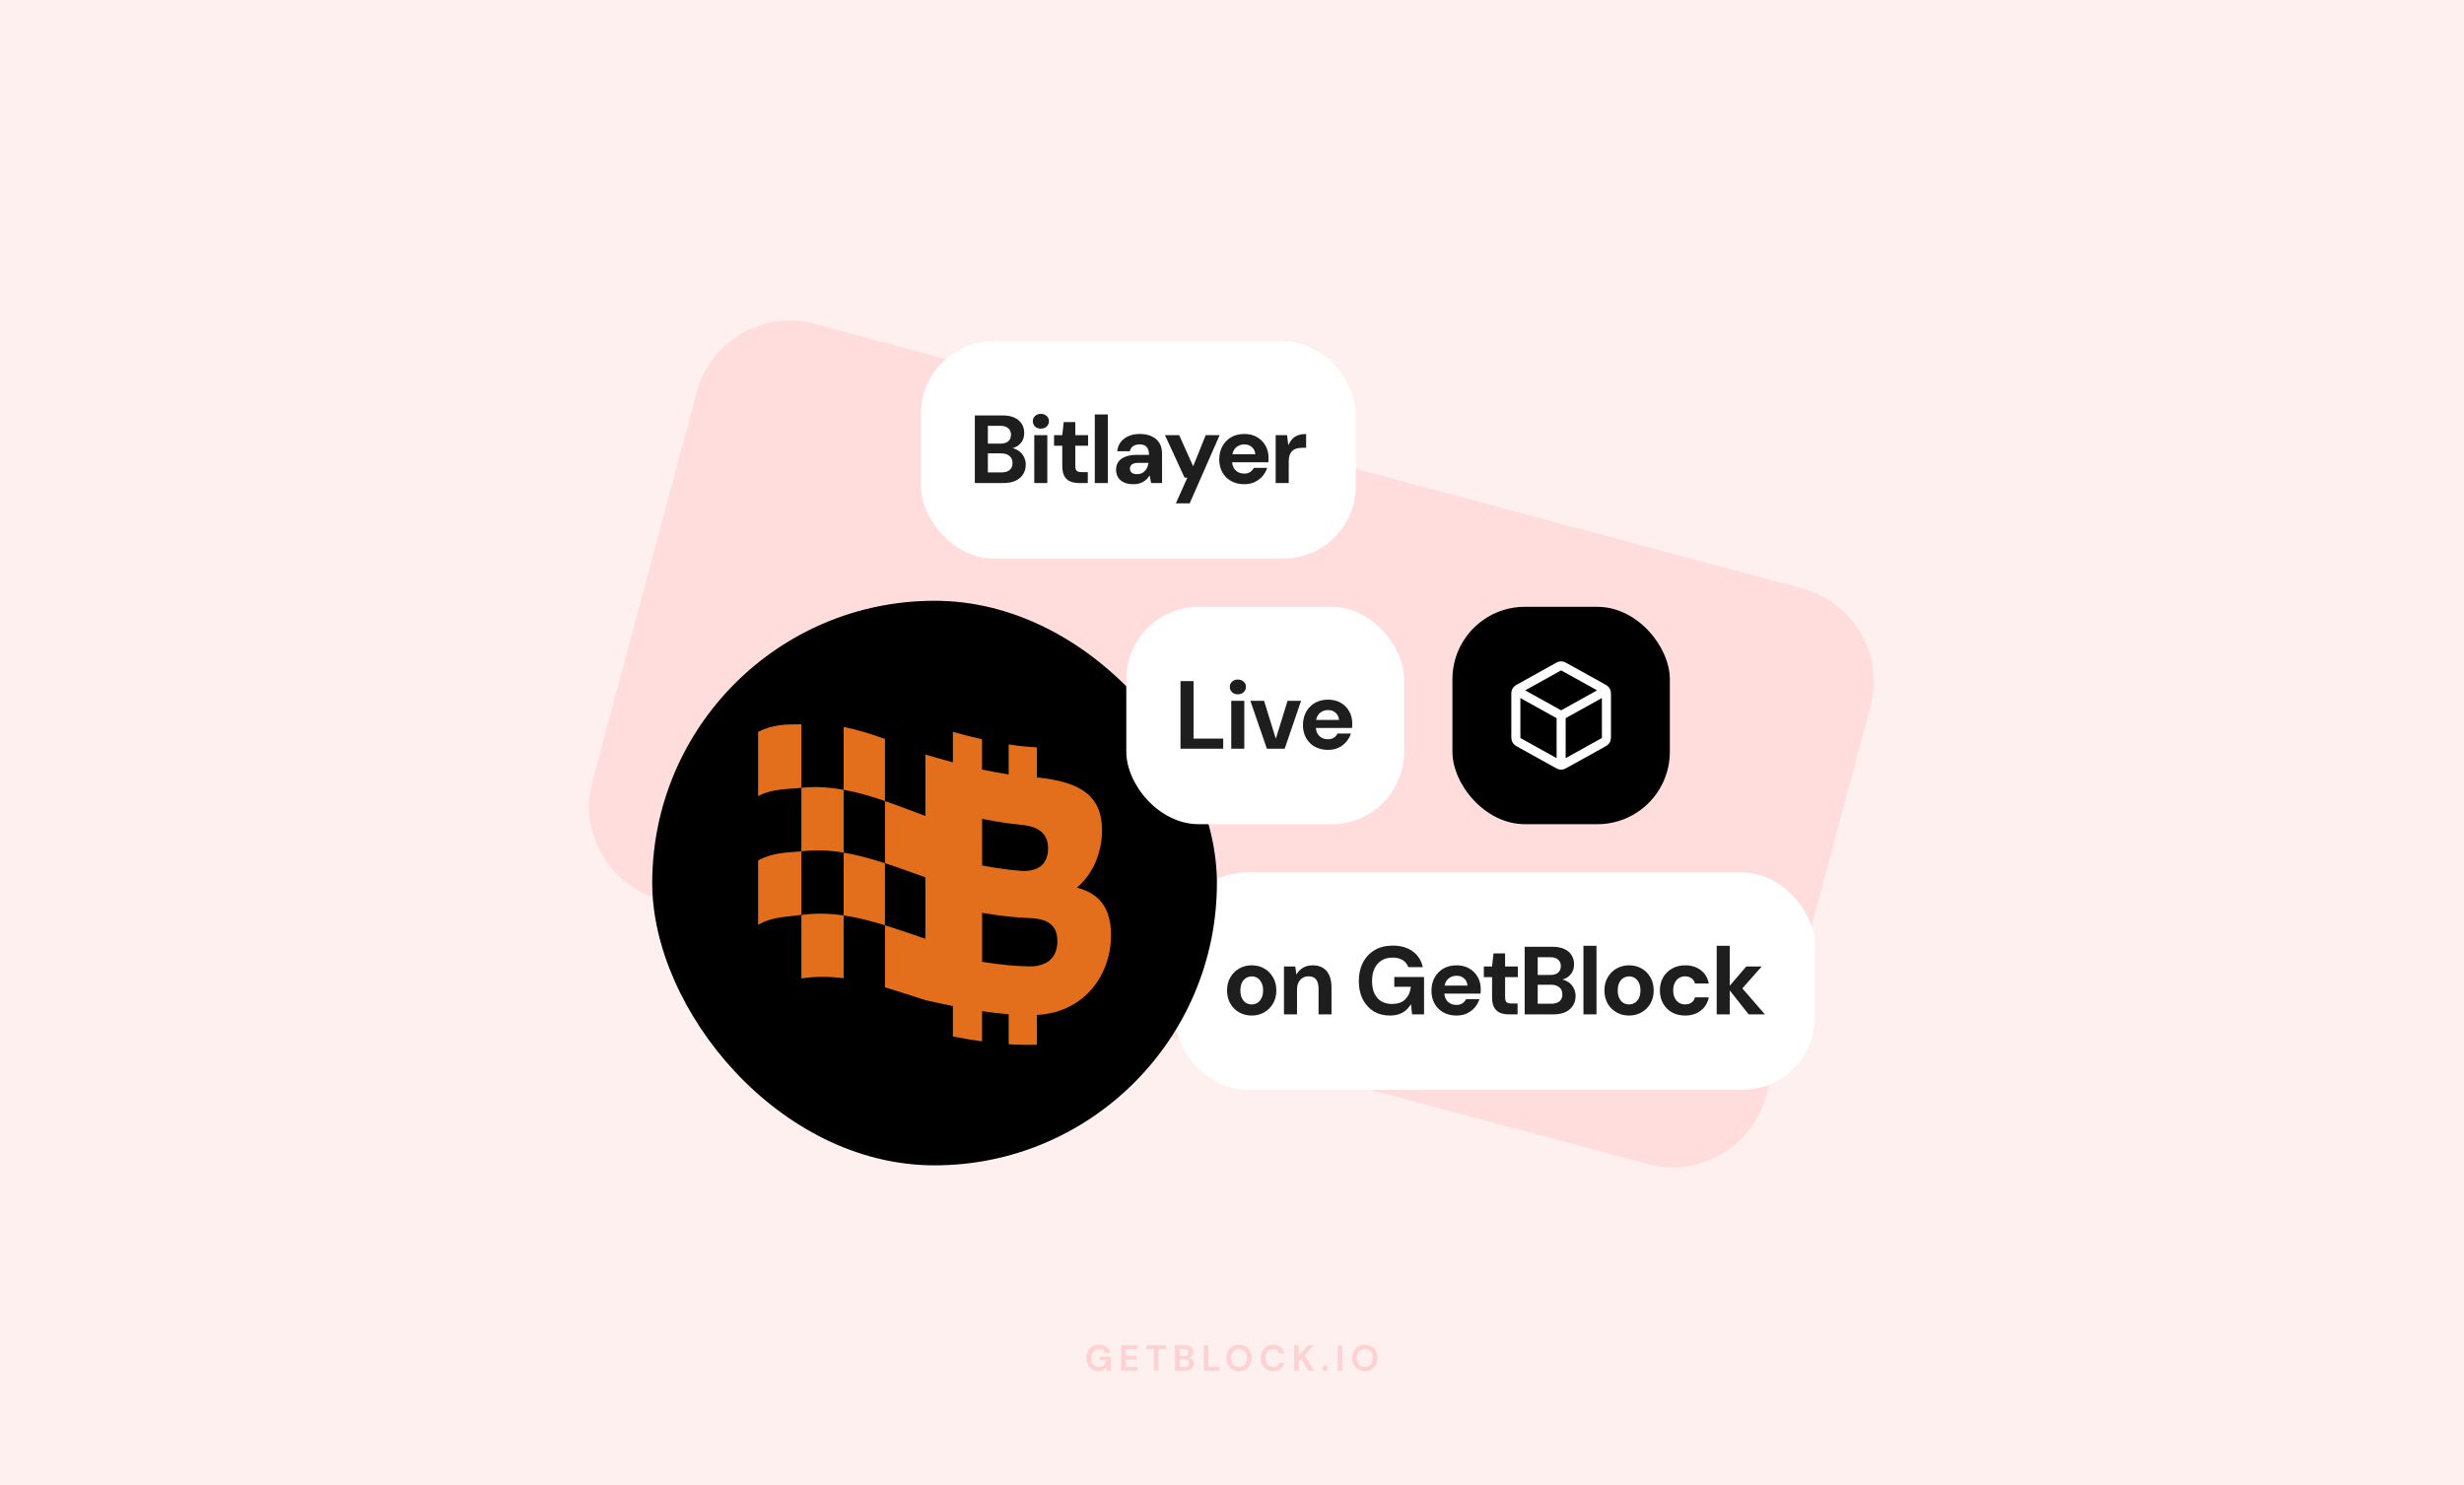
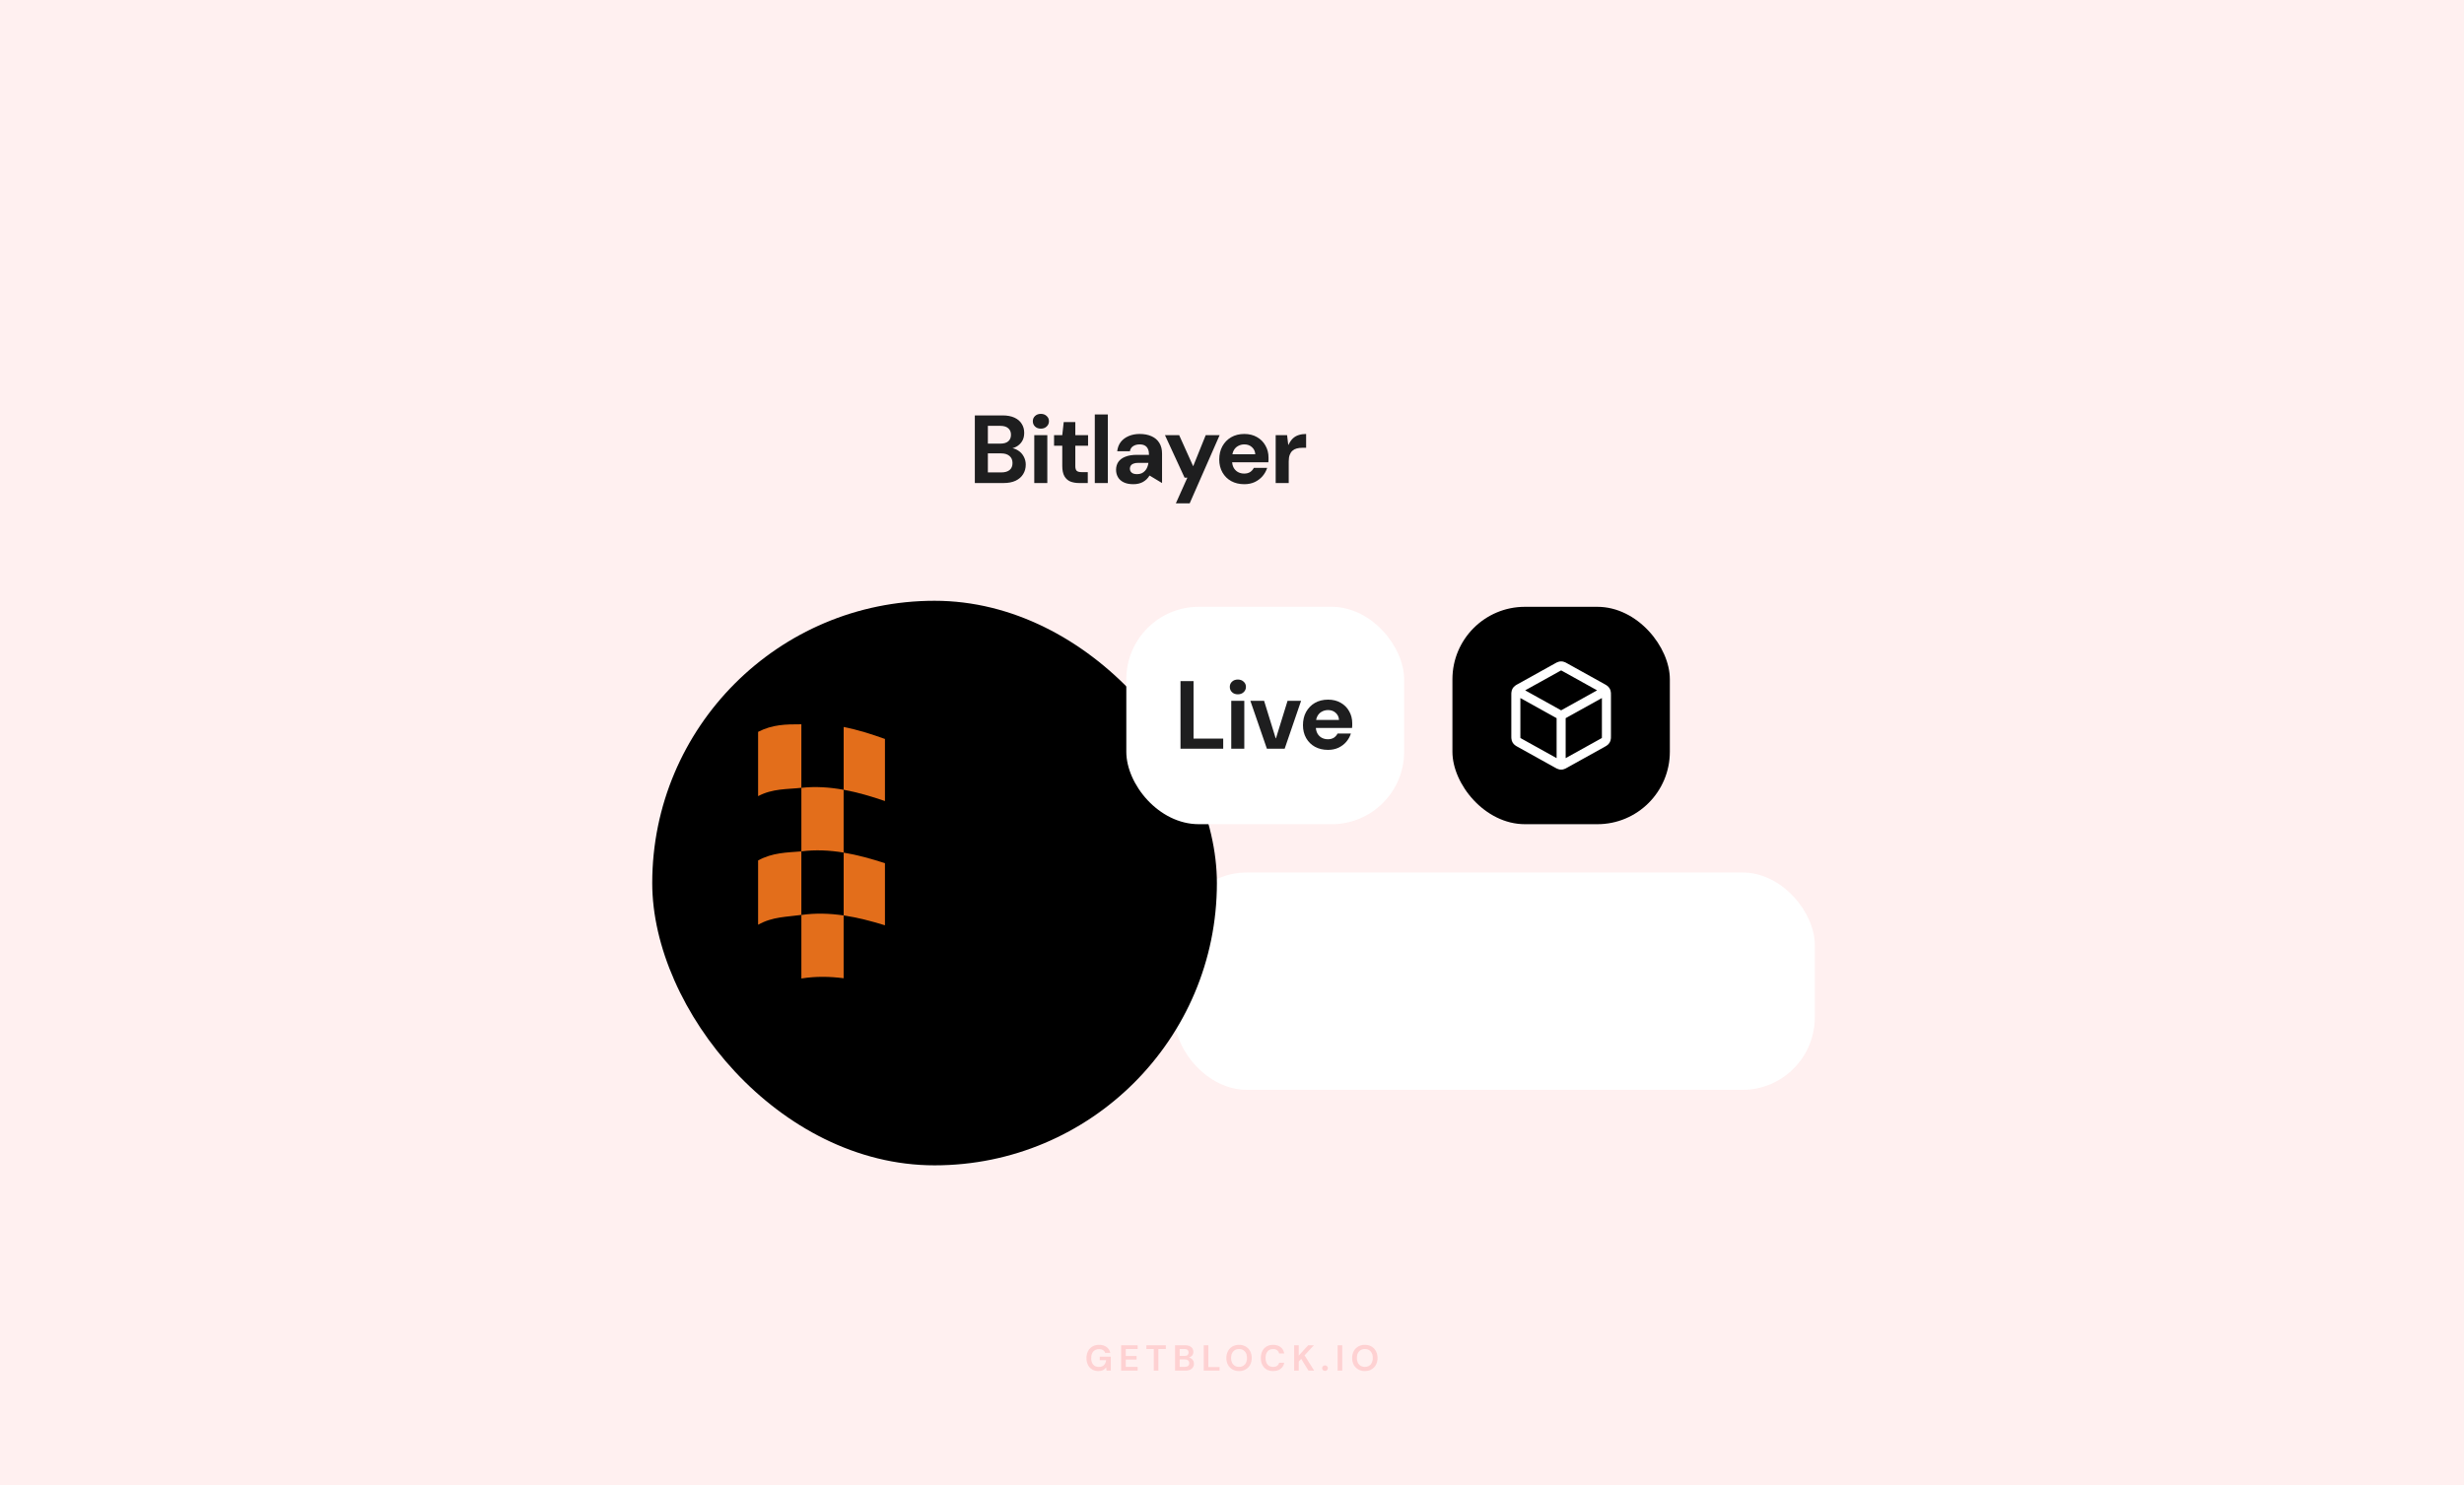
<svg xmlns="http://www.w3.org/2000/svg" width="816" height="492" viewBox="0 0 816 492" fill="none">
  <rect width="816" height="492" fill="#FFF0F0" />
-   <path d="M230.718 129.91C235.292 112.839 252.839 102.708 269.91 107.282L596.791 194.87C613.862 199.444 623.992 216.991 619.418 234.062L584.876 362.976C580.302 380.046 562.755 390.177 545.684 385.603L218.803 298.015C201.732 293.441 191.601 275.895 196.175 258.824L230.718 129.91Z" fill="#FFDDDD" />
-   <rect x="305" y="113" width="144" height="72" rx="24" fill="white" />
-   <path d="M322.834 160V137.6H332.018C333.575 137.6 334.887 137.845 335.954 138.336C337.021 138.827 337.821 139.509 338.354 140.384C338.909 141.237 339.186 142.229 339.186 143.36C339.186 144.491 338.941 145.44 338.45 146.208C337.959 146.976 337.309 147.573 336.498 148C335.709 148.405 334.845 148.64 333.906 148.704L334.386 148.352C335.41 148.395 336.317 148.672 337.106 149.184C337.917 149.675 338.546 150.336 338.994 151.168C339.463 152 339.698 152.907 339.698 153.888C339.698 155.083 339.41 156.139 338.834 157.056C338.279 157.973 337.447 158.699 336.338 159.232C335.25 159.744 333.917 160 332.338 160H322.834ZM327.154 156.48H331.634C332.807 156.48 333.714 156.213 334.354 155.68C334.994 155.147 335.314 154.379 335.314 153.376C335.314 152.373 334.983 151.595 334.322 151.04C333.661 150.464 332.743 150.176 331.57 150.176H327.154V156.48ZM327.154 146.944H331.314C332.445 146.944 333.309 146.688 333.906 146.176C334.503 145.664 334.802 144.939 334.802 144C334.802 143.083 334.503 142.368 333.906 141.856C333.309 141.323 332.434 141.056 331.282 141.056H327.154V146.944ZM342.518 160V144.128H346.838V160H342.518ZM344.694 141.984C343.905 141.984 343.265 141.749 342.774 141.28C342.284 140.811 342.038 140.224 342.038 139.52C342.038 138.816 342.284 138.24 342.774 137.792C343.265 137.323 343.905 137.088 344.694 137.088C345.484 137.088 346.124 137.323 346.614 137.792C347.126 138.24 347.382 138.816 347.382 139.52C347.382 140.224 347.126 140.811 346.614 141.28C346.124 141.749 345.484 141.984 344.694 141.984ZM357.423 160C356.292 160 355.3 159.829 354.447 159.488C353.615 159.125 352.964 158.539 352.495 157.728C352.026 156.896 351.791 155.765 351.791 154.336V147.648H349.071V144.128H351.791L352.271 139.808H356.111V144.128H360.335V147.648H356.111V154.4C356.111 155.147 356.271 155.669 356.591 155.968C356.911 156.245 357.455 156.384 358.223 156.384H360.239V160H357.423ZM362.561 160V137.28H366.881V160H362.561ZM375.332 160.384C374.031 160.384 372.954 160.171 372.1 159.744C371.247 159.317 370.618 158.741 370.212 158.016C369.807 157.291 369.604 156.491 369.604 155.616C369.604 154.635 369.85 153.771 370.34 153.024C370.852 152.277 371.62 151.701 372.644 151.296C373.668 150.869 374.959 150.656 376.516 150.656H380.516C380.516 149.867 380.399 149.227 380.164 148.736C379.951 148.224 379.61 147.84 379.14 147.584C378.692 147.328 378.116 147.2 377.412 147.2C376.58 147.2 375.866 147.392 375.268 147.776C374.692 148.139 374.33 148.704 374.18 149.472H369.988C370.116 148.299 370.5 147.285 371.14 146.432C371.802 145.579 372.676 144.917 373.764 144.448C374.852 143.979 376.068 143.744 377.412 143.744C378.948 143.744 380.271 144 381.38 144.512C382.49 145.003 383.343 145.739 383.94 146.72C384.538 147.68 384.836 148.853 384.836 150.24V160H381.22L380.74 157.536H380.676C380.399 157.984 380.079 158.389 379.716 158.752C379.354 159.093 378.948 159.392 378.5 159.648C378.074 159.883 377.594 160.064 377.06 160.192C376.527 160.32 375.951 160.384 375.332 160.384ZM376.548 157.056C377.124 157.056 377.636 156.96 378.084 156.768C378.532 156.555 378.906 156.277 379.204 155.936C379.524 155.595 379.77 155.2 379.94 154.752C380.132 154.283 380.26 153.803 380.324 153.312H376.996C376.335 153.312 375.791 153.397 375.364 153.568C374.959 153.717 374.66 153.941 374.468 154.24C374.276 154.517 374.18 154.848 374.18 155.232C374.18 155.616 374.276 155.947 374.468 156.224C374.66 156.501 374.938 156.715 375.3 156.864C375.663 156.992 376.079 157.056 376.548 157.056ZM389.411 166.72L393.219 158.208H392.291L385.795 144.128H390.499L395.107 154.368H395.171L399.299 144.128H403.907L393.987 166.72H389.411ZM412.063 160.384C410.441 160.384 409.001 160.043 407.743 159.36C406.505 158.677 405.535 157.717 404.831 156.48C404.127 155.243 403.775 153.824 403.775 152.224C403.775 150.56 404.116 149.099 404.799 147.84C405.503 146.56 406.473 145.557 407.711 144.832C408.969 144.107 410.431 143.744 412.095 143.744C413.673 143.744 415.06 144.085 416.255 144.768C417.471 145.451 418.409 146.389 419.071 147.584C419.753 148.757 420.095 150.091 420.095 151.584C420.095 151.797 420.095 152.043 420.095 152.32C420.095 152.576 420.073 152.843 420.031 153.12H406.847V150.464H415.711C415.647 149.483 415.273 148.693 414.591 148.096C413.929 147.499 413.097 147.2 412.095 147.2C411.348 147.2 410.665 147.371 410.047 147.712C409.428 148.032 408.937 148.523 408.575 149.184C408.212 149.845 408.031 150.688 408.031 151.712V152.64C408.031 153.515 408.201 154.272 408.543 154.912C408.884 155.531 409.353 156.011 409.951 156.352C410.569 156.693 411.263 156.864 412.031 156.864C412.82 156.864 413.481 156.693 414.015 156.352C414.548 155.989 414.953 155.531 415.231 154.976H419.647C419.327 155.979 418.815 156.896 418.111 157.728C417.407 158.539 416.543 159.189 415.519 159.68C414.495 160.149 413.343 160.384 412.063 160.384ZM422.466 160V144.128H426.242L426.626 147.36H426.69C427.117 146.464 427.607 145.749 428.162 145.216C428.738 144.683 429.389 144.309 430.114 144.096C430.839 143.861 431.65 143.744 432.546 143.744V148.32H431.362C430.658 148.32 430.018 148.395 429.442 148.544C428.887 148.693 428.407 148.949 428.002 149.312C427.618 149.653 427.319 150.112 427.106 150.688C426.893 151.264 426.786 151.979 426.786 152.832V160H422.466Z" fill="#1E1E1F" />
+   <path d="M322.834 160V137.6H332.018C333.575 137.6 334.887 137.845 335.954 138.336C337.021 138.827 337.821 139.509 338.354 140.384C338.909 141.237 339.186 142.229 339.186 143.36C339.186 144.491 338.941 145.44 338.45 146.208C337.959 146.976 337.309 147.573 336.498 148C335.709 148.405 334.845 148.64 333.906 148.704L334.386 148.352C335.41 148.395 336.317 148.672 337.106 149.184C337.917 149.675 338.546 150.336 338.994 151.168C339.463 152 339.698 152.907 339.698 153.888C339.698 155.083 339.41 156.139 338.834 157.056C338.279 157.973 337.447 158.699 336.338 159.232C335.25 159.744 333.917 160 332.338 160H322.834ZM327.154 156.48H331.634C332.807 156.48 333.714 156.213 334.354 155.68C334.994 155.147 335.314 154.379 335.314 153.376C335.314 152.373 334.983 151.595 334.322 151.04C333.661 150.464 332.743 150.176 331.57 150.176H327.154V156.48ZM327.154 146.944H331.314C332.445 146.944 333.309 146.688 333.906 146.176C334.503 145.664 334.802 144.939 334.802 144C334.802 143.083 334.503 142.368 333.906 141.856C333.309 141.323 332.434 141.056 331.282 141.056H327.154V146.944ZM342.518 160V144.128H346.838V160H342.518ZM344.694 141.984C343.905 141.984 343.265 141.749 342.774 141.28C342.284 140.811 342.038 140.224 342.038 139.52C342.038 138.816 342.284 138.24 342.774 137.792C343.265 137.323 343.905 137.088 344.694 137.088C345.484 137.088 346.124 137.323 346.614 137.792C347.126 138.24 347.382 138.816 347.382 139.52C347.382 140.224 347.126 140.811 346.614 141.28C346.124 141.749 345.484 141.984 344.694 141.984ZM357.423 160C356.292 160 355.3 159.829 354.447 159.488C353.615 159.125 352.964 158.539 352.495 157.728C352.026 156.896 351.791 155.765 351.791 154.336V147.648H349.071V144.128H351.791L352.271 139.808H356.111V144.128H360.335V147.648H356.111V154.4C356.111 155.147 356.271 155.669 356.591 155.968C356.911 156.245 357.455 156.384 358.223 156.384H360.239V160H357.423ZM362.561 160V137.28H366.881V160H362.561ZM375.332 160.384C374.031 160.384 372.954 160.171 372.1 159.744C371.247 159.317 370.618 158.741 370.212 158.016C369.807 157.291 369.604 156.491 369.604 155.616C369.604 154.635 369.85 153.771 370.34 153.024C370.852 152.277 371.62 151.701 372.644 151.296C373.668 150.869 374.959 150.656 376.516 150.656H380.516C380.516 149.867 380.399 149.227 380.164 148.736C379.951 148.224 379.61 147.84 379.14 147.584C378.692 147.328 378.116 147.2 377.412 147.2C376.58 147.2 375.866 147.392 375.268 147.776C374.692 148.139 374.33 148.704 374.18 149.472H369.988C370.116 148.299 370.5 147.285 371.14 146.432C371.802 145.579 372.676 144.917 373.764 144.448C374.852 143.979 376.068 143.744 377.412 143.744C378.948 143.744 380.271 144 381.38 144.512C382.49 145.003 383.343 145.739 383.94 146.72C384.538 147.68 384.836 148.853 384.836 150.24V160L380.74 157.536H380.676C380.399 157.984 380.079 158.389 379.716 158.752C379.354 159.093 378.948 159.392 378.5 159.648C378.074 159.883 377.594 160.064 377.06 160.192C376.527 160.32 375.951 160.384 375.332 160.384ZM376.548 157.056C377.124 157.056 377.636 156.96 378.084 156.768C378.532 156.555 378.906 156.277 379.204 155.936C379.524 155.595 379.77 155.2 379.94 154.752C380.132 154.283 380.26 153.803 380.324 153.312H376.996C376.335 153.312 375.791 153.397 375.364 153.568C374.959 153.717 374.66 153.941 374.468 154.24C374.276 154.517 374.18 154.848 374.18 155.232C374.18 155.616 374.276 155.947 374.468 156.224C374.66 156.501 374.938 156.715 375.3 156.864C375.663 156.992 376.079 157.056 376.548 157.056ZM389.411 166.72L393.219 158.208H392.291L385.795 144.128H390.499L395.107 154.368H395.171L399.299 144.128H403.907L393.987 166.72H389.411ZM412.063 160.384C410.441 160.384 409.001 160.043 407.743 159.36C406.505 158.677 405.535 157.717 404.831 156.48C404.127 155.243 403.775 153.824 403.775 152.224C403.775 150.56 404.116 149.099 404.799 147.84C405.503 146.56 406.473 145.557 407.711 144.832C408.969 144.107 410.431 143.744 412.095 143.744C413.673 143.744 415.06 144.085 416.255 144.768C417.471 145.451 418.409 146.389 419.071 147.584C419.753 148.757 420.095 150.091 420.095 151.584C420.095 151.797 420.095 152.043 420.095 152.32C420.095 152.576 420.073 152.843 420.031 153.12H406.847V150.464H415.711C415.647 149.483 415.273 148.693 414.591 148.096C413.929 147.499 413.097 147.2 412.095 147.2C411.348 147.2 410.665 147.371 410.047 147.712C409.428 148.032 408.937 148.523 408.575 149.184C408.212 149.845 408.031 150.688 408.031 151.712V152.64C408.031 153.515 408.201 154.272 408.543 154.912C408.884 155.531 409.353 156.011 409.951 156.352C410.569 156.693 411.263 156.864 412.031 156.864C412.82 156.864 413.481 156.693 414.015 156.352C414.548 155.989 414.953 155.531 415.231 154.976H419.647C419.327 155.979 418.815 156.896 418.111 157.728C417.407 158.539 416.543 159.189 415.519 159.68C414.495 160.149 413.343 160.384 412.063 160.384ZM422.466 160V144.128H426.242L426.626 147.36H426.69C427.117 146.464 427.607 145.749 428.162 145.216C428.738 144.683 429.389 144.309 430.114 144.096C430.839 143.861 431.65 143.744 432.546 143.744V148.32H431.362C430.658 148.32 430.018 148.395 429.442 148.544C428.887 148.693 428.407 148.949 428.002 149.312C427.618 149.653 427.319 150.112 427.106 150.688C426.893 151.264 426.786 151.979 426.786 152.832V160H422.466Z" fill="#1E1E1F" />
  <path opacity="0.16" d="M363.747 454.144C362.955 454.144 362.263 453.964 361.671 453.604C361.079 453.244 360.619 452.744 360.291 452.104C359.963 451.456 359.799 450.704 359.799 449.848C359.799 448.984 359.967 448.224 360.303 447.568C360.647 446.904 361.131 446.388 361.755 446.02C362.387 445.644 363.135 445.456 363.999 445.456C364.983 445.456 365.799 445.692 366.447 446.164C367.095 446.636 367.515 447.288 367.707 448.12H365.991C365.863 447.728 365.631 447.424 365.295 447.208C364.959 446.984 364.527 446.872 363.999 446.872C363.159 446.872 362.511 447.14 362.055 447.676C361.599 448.204 361.371 448.932 361.371 449.86C361.371 450.788 361.595 451.508 362.043 452.02C362.499 452.524 363.115 452.776 363.891 452.776C364.651 452.776 365.223 452.572 365.607 452.164C365.999 451.748 366.235 451.204 366.315 450.532H364.191V449.38H367.863V454H366.447L366.327 452.896C366.055 453.296 365.715 453.604 365.307 453.82C364.899 454.036 364.379 454.144 363.747 454.144ZM371.277 454V445.6H376.761V446.836H372.813V449.14H376.401V450.34H372.813V452.764H376.761V454H371.277ZM382.09 454V446.836H379.642V445.6H386.086V446.836H383.626V454H382.09ZM389.144 454V445.6H392.516C393.388 445.6 394.052 445.804 394.508 446.212C394.972 446.612 395.204 447.128 395.204 447.76C395.204 448.288 395.06 448.712 394.772 449.032C394.492 449.344 394.148 449.556 393.74 449.668C394.22 449.764 394.616 450.004 394.928 450.388C395.24 450.764 395.396 451.204 395.396 451.708C395.396 452.372 395.156 452.92 394.676 453.352C394.196 453.784 393.516 454 392.636 454H389.144ZM390.68 449.128H392.288C392.72 449.128 393.052 449.028 393.284 448.828C393.516 448.628 393.632 448.344 393.632 447.976C393.632 447.624 393.516 447.348 393.284 447.148C393.06 446.94 392.72 446.836 392.264 446.836H390.68V449.128ZM390.68 452.752H392.396C392.852 452.752 393.204 452.648 393.452 452.44C393.708 452.224 393.836 451.924 393.836 451.54C393.836 451.148 393.704 450.84 393.44 450.616C393.176 450.392 392.82 450.28 392.372 450.28H390.68V452.752ZM398.634 454V445.6H400.17V452.8H403.89V454H398.634ZM410.338 454.144C409.498 454.144 408.762 453.96 408.13 453.592C407.506 453.224 407.014 452.716 406.654 452.068C406.302 451.412 406.126 450.656 406.126 449.8C406.126 448.944 406.302 448.192 406.654 447.544C407.014 446.888 407.506 446.376 408.13 446.008C408.762 445.64 409.498 445.456 410.338 445.456C411.17 445.456 411.902 445.64 412.534 446.008C413.166 446.376 413.658 446.888 414.01 447.544C414.362 448.192 414.538 448.944 414.538 449.8C414.538 450.656 414.362 451.412 414.01 452.068C413.658 452.716 413.166 453.224 412.534 453.592C411.902 453.96 411.17 454.144 410.338 454.144ZM410.338 452.764C411.138 452.764 411.774 452.5 412.246 451.972C412.726 451.444 412.966 450.72 412.966 449.8C412.966 448.88 412.726 448.156 412.246 447.628C411.774 447.1 411.138 446.836 410.338 446.836C409.538 446.836 408.898 447.1 408.418 447.628C407.938 448.156 407.698 448.88 407.698 449.8C407.698 450.72 407.938 451.444 408.418 451.972C408.898 452.5 409.538 452.764 410.338 452.764ZM421.618 454.144C420.77 454.144 420.042 453.964 419.434 453.604C418.826 453.236 418.358 452.728 418.03 452.08C417.702 451.424 417.538 450.668 417.538 449.812C417.538 448.956 417.702 448.2 418.03 447.544C418.358 446.888 418.826 446.376 419.434 446.008C420.042 445.64 420.77 445.456 421.618 445.456C422.626 445.456 423.45 445.708 424.09 446.212C424.738 446.708 425.142 447.408 425.302 448.312H423.61C423.506 447.856 423.282 447.5 422.938 447.244C422.602 446.98 422.154 446.848 421.594 446.848C420.818 446.848 420.21 447.112 419.77 447.64C419.33 448.168 419.11 448.892 419.11 449.812C419.11 450.732 419.33 451.456 419.77 451.984C420.21 452.504 420.818 452.764 421.594 452.764C422.154 452.764 422.602 452.644 422.938 452.404C423.282 452.156 423.506 451.816 423.61 451.384H425.302C425.142 452.248 424.738 452.924 424.09 453.412C423.45 453.9 422.626 454.144 421.618 454.144ZM428.582 454V445.6H430.118V448.996L433.226 445.6H435.122L432.026 448.936L435.206 454H433.322L430.922 450.112L430.118 450.988V454H428.582ZM438.802 454.084C438.522 454.084 438.29 453.996 438.106 453.82C437.93 453.644 437.842 453.432 437.842 453.184C437.842 452.928 437.93 452.712 438.106 452.536C438.29 452.36 438.522 452.272 438.802 452.272C439.082 452.272 439.31 452.36 439.486 452.536C439.67 452.712 439.762 452.928 439.762 453.184C439.762 453.432 439.67 453.644 439.486 453.82C439.31 453.996 439.082 454.084 438.802 454.084ZM442.98 454V445.6H444.516V454H442.98ZM452 454.144C451.16 454.144 450.424 453.96 449.792 453.592C449.168 453.224 448.676 452.716 448.316 452.068C447.964 451.412 447.788 450.656 447.788 449.8C447.788 448.944 447.964 448.192 448.316 447.544C448.676 446.888 449.168 446.376 449.792 446.008C450.424 445.64 451.16 445.456 452 445.456C452.832 445.456 453.564 445.64 454.196 446.008C454.828 446.376 455.32 446.888 455.672 447.544C456.024 448.192 456.2 448.944 456.2 449.8C456.2 450.656 456.024 451.412 455.672 452.068C455.32 452.716 454.828 453.224 454.196 453.592C453.564 453.96 452.832 454.144 452 454.144ZM452 452.764C452.8 452.764 453.436 452.5 453.908 451.972C454.388 451.444 454.628 450.72 454.628 449.8C454.628 448.88 454.388 448.156 453.908 447.628C453.436 447.1 452.8 446.836 452 446.836C451.2 446.836 450.56 447.1 450.08 447.628C449.6 448.156 449.36 448.88 449.36 449.8C449.36 450.72 449.6 451.444 450.08 451.972C450.56 452.5 451.2 452.764 452 452.764Z" fill="#F43137" />
  <rect x="389" y="289" width="212" height="72" rx="24" fill="white" />
-   <path d="M414.522 336.384C412.986 336.384 411.599 336.032 410.362 335.328C409.125 334.624 408.143 333.643 407.418 332.384C406.714 331.125 406.362 329.685 406.362 328.064C406.362 326.421 406.725 324.981 407.45 323.744C408.175 322.485 409.157 321.504 410.394 320.8C411.631 320.096 413.007 319.744 414.522 319.744C416.058 319.744 417.445 320.096 418.682 320.8C419.919 321.504 420.89 322.485 421.594 323.744C422.319 324.981 422.682 326.421 422.682 328.064C422.682 329.707 422.319 331.157 421.594 332.416C420.869 333.653 419.887 334.624 418.65 335.328C417.434 336.032 416.058 336.384 414.522 336.384ZM414.522 332.704C415.205 332.704 415.823 332.533 416.378 332.192C416.954 331.851 417.413 331.339 417.754 330.656C418.117 329.952 418.298 329.088 418.298 328.064C418.298 327.04 418.117 326.187 417.754 325.504C417.413 324.8 416.965 324.277 416.41 323.936C415.855 323.595 415.237 323.424 414.554 323.424C413.871 323.424 413.242 323.595 412.666 323.936C412.09 324.277 411.631 324.8 411.29 325.504C410.949 326.187 410.778 327.04 410.778 328.064C410.778 329.088 410.949 329.952 411.29 330.656C411.631 331.339 412.079 331.851 412.634 332.192C413.21 332.533 413.839 332.704 414.522 332.704ZM425.21 336V320.128H428.954L429.306 322.752H429.37C429.882 321.835 430.586 321.109 431.482 320.576C432.378 320.021 433.476 319.744 434.778 319.744C436.1 319.744 437.22 320.032 438.138 320.608C439.055 321.163 439.748 321.984 440.218 323.072C440.708 324.16 440.954 325.504 440.954 327.104V336H436.666V327.488C436.666 326.165 436.399 325.152 435.866 324.448C435.332 323.744 434.479 323.392 433.306 323.392C432.58 323.392 431.93 323.573 431.354 323.936C430.799 324.277 430.351 324.779 430.01 325.44C429.69 326.08 429.53 326.869 429.53 327.808V336H425.21ZM460.27 336.384C458.243 336.384 456.451 335.915 454.894 334.976C453.358 334.016 452.153 332.683 451.278 330.976C450.425 329.248 449.998 327.243 449.998 324.96C449.998 322.656 450.446 320.629 451.342 318.88C452.259 317.109 453.55 315.723 455.214 314.72C456.899 313.717 458.915 313.216 461.262 313.216C463.886 313.216 466.073 313.845 467.822 315.104C469.571 316.363 470.691 318.112 471.182 320.352H466.382C466.041 319.371 465.433 318.603 464.558 318.048C463.705 317.472 462.595 317.184 461.23 317.184C459.779 317.184 458.542 317.504 457.518 318.144C456.494 318.784 455.715 319.68 455.182 320.832C454.649 321.984 454.382 323.36 454.382 324.96C454.382 326.581 454.649 327.957 455.182 329.088C455.715 330.219 456.473 331.083 457.454 331.68C458.457 332.256 459.63 332.544 460.974 332.544C462.937 332.544 464.419 332.021 465.422 330.976C466.446 329.909 467.054 328.533 467.246 326.848H461.742V323.616H471.598V336H467.63L467.278 332.672H467.214C466.745 333.461 466.169 334.144 465.486 334.72C464.825 335.275 464.057 335.691 463.182 335.968C462.329 336.245 461.358 336.384 460.27 336.384ZM482.339 336.384C480.718 336.384 479.278 336.043 478.019 335.36C476.782 334.677 475.811 333.717 475.107 332.48C474.403 331.243 474.051 329.824 474.051 328.224C474.051 326.56 474.392 325.099 475.075 323.84C475.779 322.56 476.75 321.557 477.987 320.832C479.246 320.107 480.707 319.744 482.371 319.744C483.95 319.744 485.336 320.085 486.531 320.768C487.747 321.451 488.686 322.389 489.347 323.584C490.03 324.757 490.371 326.091 490.371 327.584C490.371 327.797 490.371 328.043 490.371 328.32C490.371 328.576 490.35 328.843 490.307 329.12H477.123V326.464H485.987C485.923 325.483 485.55 324.693 484.867 324.096C484.206 323.499 483.374 323.2 482.371 323.2C481.624 323.2 480.942 323.371 480.323 323.712C479.704 324.032 479.214 324.523 478.851 325.184C478.488 325.845 478.307 326.688 478.307 327.712V328.64C478.307 329.515 478.478 330.272 478.819 330.912C479.16 331.531 479.63 332.011 480.227 332.352C480.846 332.693 481.539 332.864 482.307 332.864C483.096 332.864 483.758 332.693 484.291 332.352C484.824 331.989 485.23 331.531 485.507 330.976H489.923C489.603 331.979 489.091 332.896 488.387 333.728C487.683 334.539 486.819 335.189 485.795 335.68C484.771 336.149 483.619 336.384 482.339 336.384ZM499.755 336C498.625 336 497.633 335.829 496.779 335.488C495.947 335.125 495.297 334.539 494.827 333.728C494.358 332.896 494.123 331.765 494.123 330.336V323.648H491.403V320.128H494.123L494.603 315.808H498.443V320.128H502.667V323.648H498.443V330.4C498.443 331.147 498.603 331.669 498.923 331.968C499.243 332.245 499.787 332.384 500.555 332.384H502.571V336H499.755ZM504.925 336V313.6H514.109C515.666 313.6 516.978 313.845 518.045 314.336C519.112 314.827 519.912 315.509 520.445 316.384C521 317.237 521.277 318.229 521.277 319.36C521.277 320.491 521.032 321.44 520.541 322.208C520.05 322.976 519.4 323.573 518.589 324C517.8 324.405 516.936 324.64 515.997 324.704L516.477 324.352C517.501 324.395 518.408 324.672 519.197 325.184C520.008 325.675 520.637 326.336 521.085 327.168C521.554 328 521.789 328.907 521.789 329.888C521.789 331.083 521.501 332.139 520.925 333.056C520.37 333.973 519.538 334.699 518.429 335.232C517.341 335.744 516.008 336 514.429 336H504.925ZM509.245 332.48H513.725C514.898 332.48 515.805 332.213 516.445 331.68C517.085 331.147 517.405 330.379 517.405 329.376C517.405 328.373 517.074 327.595 516.413 327.04C515.752 326.464 514.834 326.176 513.661 326.176H509.245V332.48ZM509.245 322.944H513.405C514.536 322.944 515.4 322.688 515.997 322.176C516.594 321.664 516.893 320.939 516.893 320C516.893 319.083 516.594 318.368 515.997 317.856C515.4 317.323 514.525 317.056 513.373 317.056H509.245V322.944ZM524.386 336V313.28H528.706V336H524.386ZM539.493 336.384C537.957 336.384 536.571 336.032 535.333 335.328C534.096 334.624 533.115 333.643 532.389 332.384C531.685 331.125 531.333 329.685 531.333 328.064C531.333 326.421 531.696 324.981 532.421 323.744C533.147 322.485 534.128 321.504 535.365 320.8C536.603 320.096 537.979 319.744 539.493 319.744C541.029 319.744 542.416 320.096 543.653 320.8C544.891 321.504 545.861 322.485 546.565 323.744C547.291 324.981 547.653 326.421 547.653 328.064C547.653 329.707 547.291 331.157 546.565 332.416C545.84 333.653 544.859 334.624 543.621 335.328C542.405 336.032 541.029 336.384 539.493 336.384ZM539.493 332.704C540.176 332.704 540.795 332.533 541.349 332.192C541.925 331.851 542.384 331.339 542.725 330.656C543.088 329.952 543.269 329.088 543.269 328.064C543.269 327.04 543.088 326.187 542.725 325.504C542.384 324.8 541.936 324.277 541.381 323.936C540.827 323.595 540.208 323.424 539.525 323.424C538.843 323.424 538.213 323.595 537.637 323.936C537.061 324.277 536.603 324.8 536.261 325.504C535.92 326.187 535.749 327.04 535.749 328.064C535.749 329.088 535.92 329.952 536.261 330.656C536.603 331.339 537.051 331.851 537.605 332.192C538.181 332.533 538.811 332.704 539.493 332.704ZM558.053 336.384C556.389 336.384 554.928 336.032 553.669 335.328C552.432 334.603 551.461 333.621 550.757 332.384C550.053 331.125 549.701 329.685 549.701 328.064C549.701 326.443 550.053 325.013 550.757 323.776C551.482 322.517 552.474 321.536 553.733 320.832C554.992 320.107 556.432 319.744 558.053 319.744C560.101 319.744 561.829 320.277 563.237 321.344C564.645 322.411 565.53 323.883 565.893 325.76H561.317C561.146 325.013 560.762 324.437 560.165 324.032C559.568 323.605 558.853 323.392 558.021 323.392C557.274 323.392 556.602 323.584 556.005 323.968C555.429 324.331 554.97 324.864 554.629 325.568C554.288 326.251 554.117 327.083 554.117 328.064C554.117 328.789 554.213 329.44 554.405 330.016C554.597 330.571 554.864 331.051 555.205 331.456C555.568 331.861 555.984 332.171 556.453 332.384C556.922 332.597 557.445 332.704 558.021 332.704C558.576 332.704 559.077 332.619 559.525 332.448C559.973 332.256 560.357 331.989 560.677 331.648C560.997 331.285 561.21 330.859 561.317 330.368H565.893C565.53 332.203 564.645 333.664 563.237 334.752C561.829 335.84 560.101 336.384 558.053 336.384ZM579.111 336L572.199 327.264L578.311 320.128H583.431L575.527 329.056L575.495 325.632L584.487 336H579.111ZM568.519 336V313.28H572.839V336H568.519Z" fill="#1E1E1F" />
  <rect x="216" y="199" width="187" height="187" rx="93.5" fill="black" />
-   <rect x="217" y="200" width="185" height="185" rx="92.5" stroke="#1E1E1F" stroke-opacity="0.08" stroke-width="2" />
  <path d="M251.062 242.415V263.709C255.874 261.16 260.65 261.47 265.387 260.951V239.906C260.19 239.906 255.874 239.951 251.062 242.415Z" fill="#E36E1B" />
  <path d="M293.07 244.77C288.547 243.138 283.989 241.711 279.394 240.797V261.598C283.987 262.435 288.547 263.783 293.07 265.334V244.77Z" fill="#E36E1B" />
  <path d="M279.385 282.404V261.602C274.755 260.76 270.091 260.438 265.39 260.956V281.999C270.091 281.403 274.755 281.642 279.385 282.404Z" fill="#E36E1B" />
  <path d="M251.062 285.014V306.308C255.874 303.592 260.65 303.737 265.387 303.051V282.007C260.479 282.412 255.874 282.381 251.062 285.014Z" fill="#E36E1B" />
  <path d="M279.394 282.424V303.226C283.987 303.903 288.547 305.093 293.07 306.489V285.925C288.547 284.451 283.989 283.182 279.394 282.424Z" fill="#E36E1B" />
  <path d="M265.39 303.07V324.114C270.091 323.352 274.755 323.432 279.385 324.032V303.229C274.755 302.548 270.091 302.391 265.39 303.07Z" fill="#E36E1B" />
-   <path d="M356.626 294.017C361.957 289.563 364.953 282.403 364.953 275.042C364.953 263.63 357.953 258.956 343.383 257.51V247.563C340.284 247.403 337.168 247.059 334.035 246.575V256.506C331.109 256.078 328.17 255.527 325.215 254.882V244.874C322.015 244.15 318.799 243.318 315.565 242.42C315.565 245.782 315.565 249.146 315.565 252.509C312.545 251.695 309.508 250.823 306.456 249.927V270.267C302.033 268.627 297.575 266.887 293.084 265.347V285.919C297.575 287.383 302.033 289.045 306.456 290.608V310.948C302.033 309.463 297.575 307.876 293.084 306.49V327.063C297.575 328.372 302.033 329.879 306.456 331.288C309.508 331.972 312.545 332.635 315.565 333.237C315.565 336.601 315.565 339.964 315.565 343.328C318.799 343.946 322.017 344.498 325.215 344.946V334.938C328.17 335.376 331.109 335.723 334.035 335.947V345.877C337.168 346.091 340.284 346.162 343.383 346.054V336.19C359.54 335.303 367.937 322.515 367.937 309.758C367.937 300.345 363.633 295.782 356.626 294.017ZM325.243 271.241C328.188 271.841 331.119 272.346 334.032 272.732C335.334 272.903 336.634 273.052 337.929 273.172C338.179 273.195 338.419 273.222 338.657 273.252C338.716 273.259 338.774 273.266 338.834 273.273C339.056 273.301 339.273 273.332 339.486 273.365C339.5 273.365 339.516 273.37 339.529 273.372C339.763 273.41 339.987 273.449 340.208 273.494C340.247 273.501 340.284 273.51 340.324 273.518C340.534 273.56 340.742 273.607 340.942 273.656C340.949 273.656 340.958 273.658 340.966 273.661C341.184 273.715 341.4 273.774 341.607 273.835C341.621 273.84 341.635 273.844 341.649 273.847C342.281 274.037 342.861 274.265 343.383 274.531C345.837 275.773 347.084 277.902 347.084 281.041C347.084 284.241 345.837 286.517 343.383 287.672C342.858 287.916 342.279 288.109 341.647 288.246C341.633 288.248 341.621 288.253 341.607 288.255C341.4 288.3 341.184 288.338 340.966 288.37C340.958 288.37 340.949 288.37 340.942 288.373C340.742 288.401 340.534 288.424 340.324 288.443C340.284 288.446 340.247 288.45 340.208 288.453C339.987 288.469 339.763 288.483 339.529 288.488C339.516 288.488 339.5 288.488 339.486 288.488C339.273 288.493 339.056 288.491 338.837 288.488C338.777 288.488 338.719 288.486 338.659 288.483C338.421 288.474 338.179 288.462 337.932 288.443C336.637 288.34 335.337 288.211 334.035 288.058C331.119 287.712 328.188 287.244 325.245 286.684L325.243 271.241ZM343.381 319.923C343.191 319.954 343 319.979 342.803 320.003C342.745 320.01 342.688 320.014 342.631 320.022C342.487 320.035 342.342 320.049 342.194 320.062C342.124 320.067 342.058 320.071 341.989 320.076C341.841 320.085 341.69 320.089 341.54 320.094C341.476 320.094 341.411 320.099 341.347 320.099C341.132 320.104 340.915 320.104 340.691 320.099C338.479 320.054 336.26 319.923 334.032 319.721C331.116 319.455 328.186 319.069 325.243 318.589V302.348C328.188 302.869 331.119 303.297 334.032 303.603C336.26 303.835 338.479 303.998 340.691 304.075C340.913 304.082 341.132 304.094 341.347 304.106C341.411 304.111 341.476 304.114 341.54 304.117C341.69 304.127 341.841 304.138 341.989 304.151C342.058 304.155 342.126 304.162 342.196 304.169C342.344 304.183 342.489 304.197 342.632 304.214C342.69 304.221 342.748 304.226 342.805 304.232C343.002 304.256 343.196 304.282 343.383 304.313C347.839 304.985 350.164 307.22 350.164 311.776C350.164 316.291 347.837 319.173 343.381 319.923Z" fill="#E36E1B" />
  <rect x="373" y="201" width="92" height="72" rx="24" fill="white" />
  <path d="M390.944 248V225.6H395.264V244.64H405.088V248H390.944ZM407.753 248V232.128H412.073V248H407.753ZM409.929 229.984C409.14 229.984 408.5 229.749 408.009 229.28C407.519 228.811 407.273 228.224 407.273 227.52C407.273 226.816 407.519 226.24 408.009 225.792C408.5 225.323 409.14 225.088 409.929 225.088C410.719 225.088 411.359 225.323 411.849 225.792C412.361 226.24 412.617 226.816 412.617 227.52C412.617 228.224 412.361 228.811 411.849 229.28C411.359 229.749 410.719 229.984 409.929 229.984ZM419.554 248L414.082 232.128H418.626L422.466 244.544H422.562L426.402 232.128H430.882L425.442 248H419.554ZM439.789 248.384C438.168 248.384 436.728 248.043 435.469 247.36C434.232 246.677 433.261 245.717 432.557 244.48C431.853 243.243 431.501 241.824 431.501 240.224C431.501 238.56 431.842 237.099 432.525 235.84C433.229 234.56 434.2 233.557 435.437 232.832C436.696 232.107 438.157 231.744 439.821 231.744C441.4 231.744 442.786 232.085 443.981 232.768C445.197 233.451 446.136 234.389 446.797 235.584C447.48 236.757 447.821 238.091 447.821 239.584C447.821 239.797 447.821 240.043 447.821 240.32C447.821 240.576 447.8 240.843 447.757 241.12H434.573V238.464H443.437C443.373 237.483 443 236.693 442.317 236.096C441.656 235.499 440.824 235.2 439.821 235.2C439.074 235.2 438.392 235.371 437.773 235.712C437.154 236.032 436.664 236.523 436.301 237.184C435.938 237.845 435.757 238.688 435.757 239.712V240.64C435.757 241.515 435.928 242.272 436.269 242.912C436.61 243.531 437.08 244.011 437.677 244.352C438.296 244.693 438.989 244.864 439.757 244.864C440.546 244.864 441.208 244.693 441.741 244.352C442.274 243.989 442.68 243.531 442.957 242.976H447.373C447.053 243.979 446.541 244.896 445.837 245.728C445.133 246.539 444.269 247.189 443.245 247.68C442.221 248.149 441.069 248.384 439.789 248.384Z" fill="#1E1E1F" />
  <rect x="481" y="201" width="72" height="72" rx="24" fill="black" />
  <path d="M531.167 229.13L517 237M517 237L502.833 229.13M517 237L517 252.833M532 243.764V230.236C532 229.665 532 229.379 531.916 229.124C531.841 228.899 531.72 228.692 531.559 228.518C531.377 228.321 531.128 228.182 530.628 227.905L518.295 221.053C517.822 220.79 517.586 220.659 517.336 220.607C517.114 220.562 516.886 220.562 516.664 220.607C516.414 220.659 516.178 220.79 515.705 221.053L503.372 227.905C502.872 228.182 502.623 228.321 502.441 228.518C502.28 228.692 502.159 228.899 502.084 229.124C502 229.379 502 229.665 502 230.236V243.764C502 244.335 502 244.621 502.084 244.876C502.159 245.101 502.28 245.308 502.441 245.482C502.623 245.679 502.872 245.818 503.372 246.095L515.705 252.947C516.178 253.21 516.414 253.341 516.664 253.393C516.886 253.438 517.114 253.438 517.336 253.393C517.586 253.341 517.822 253.21 518.295 252.947L530.628 246.095C531.128 245.818 531.377 245.679 531.559 245.482C531.72 245.308 531.841 245.101 531.916 244.876C532 244.621 532 244.335 532 243.764Z" stroke="white" stroke-width="3" stroke-linecap="round" stroke-linejoin="round" />
</svg>